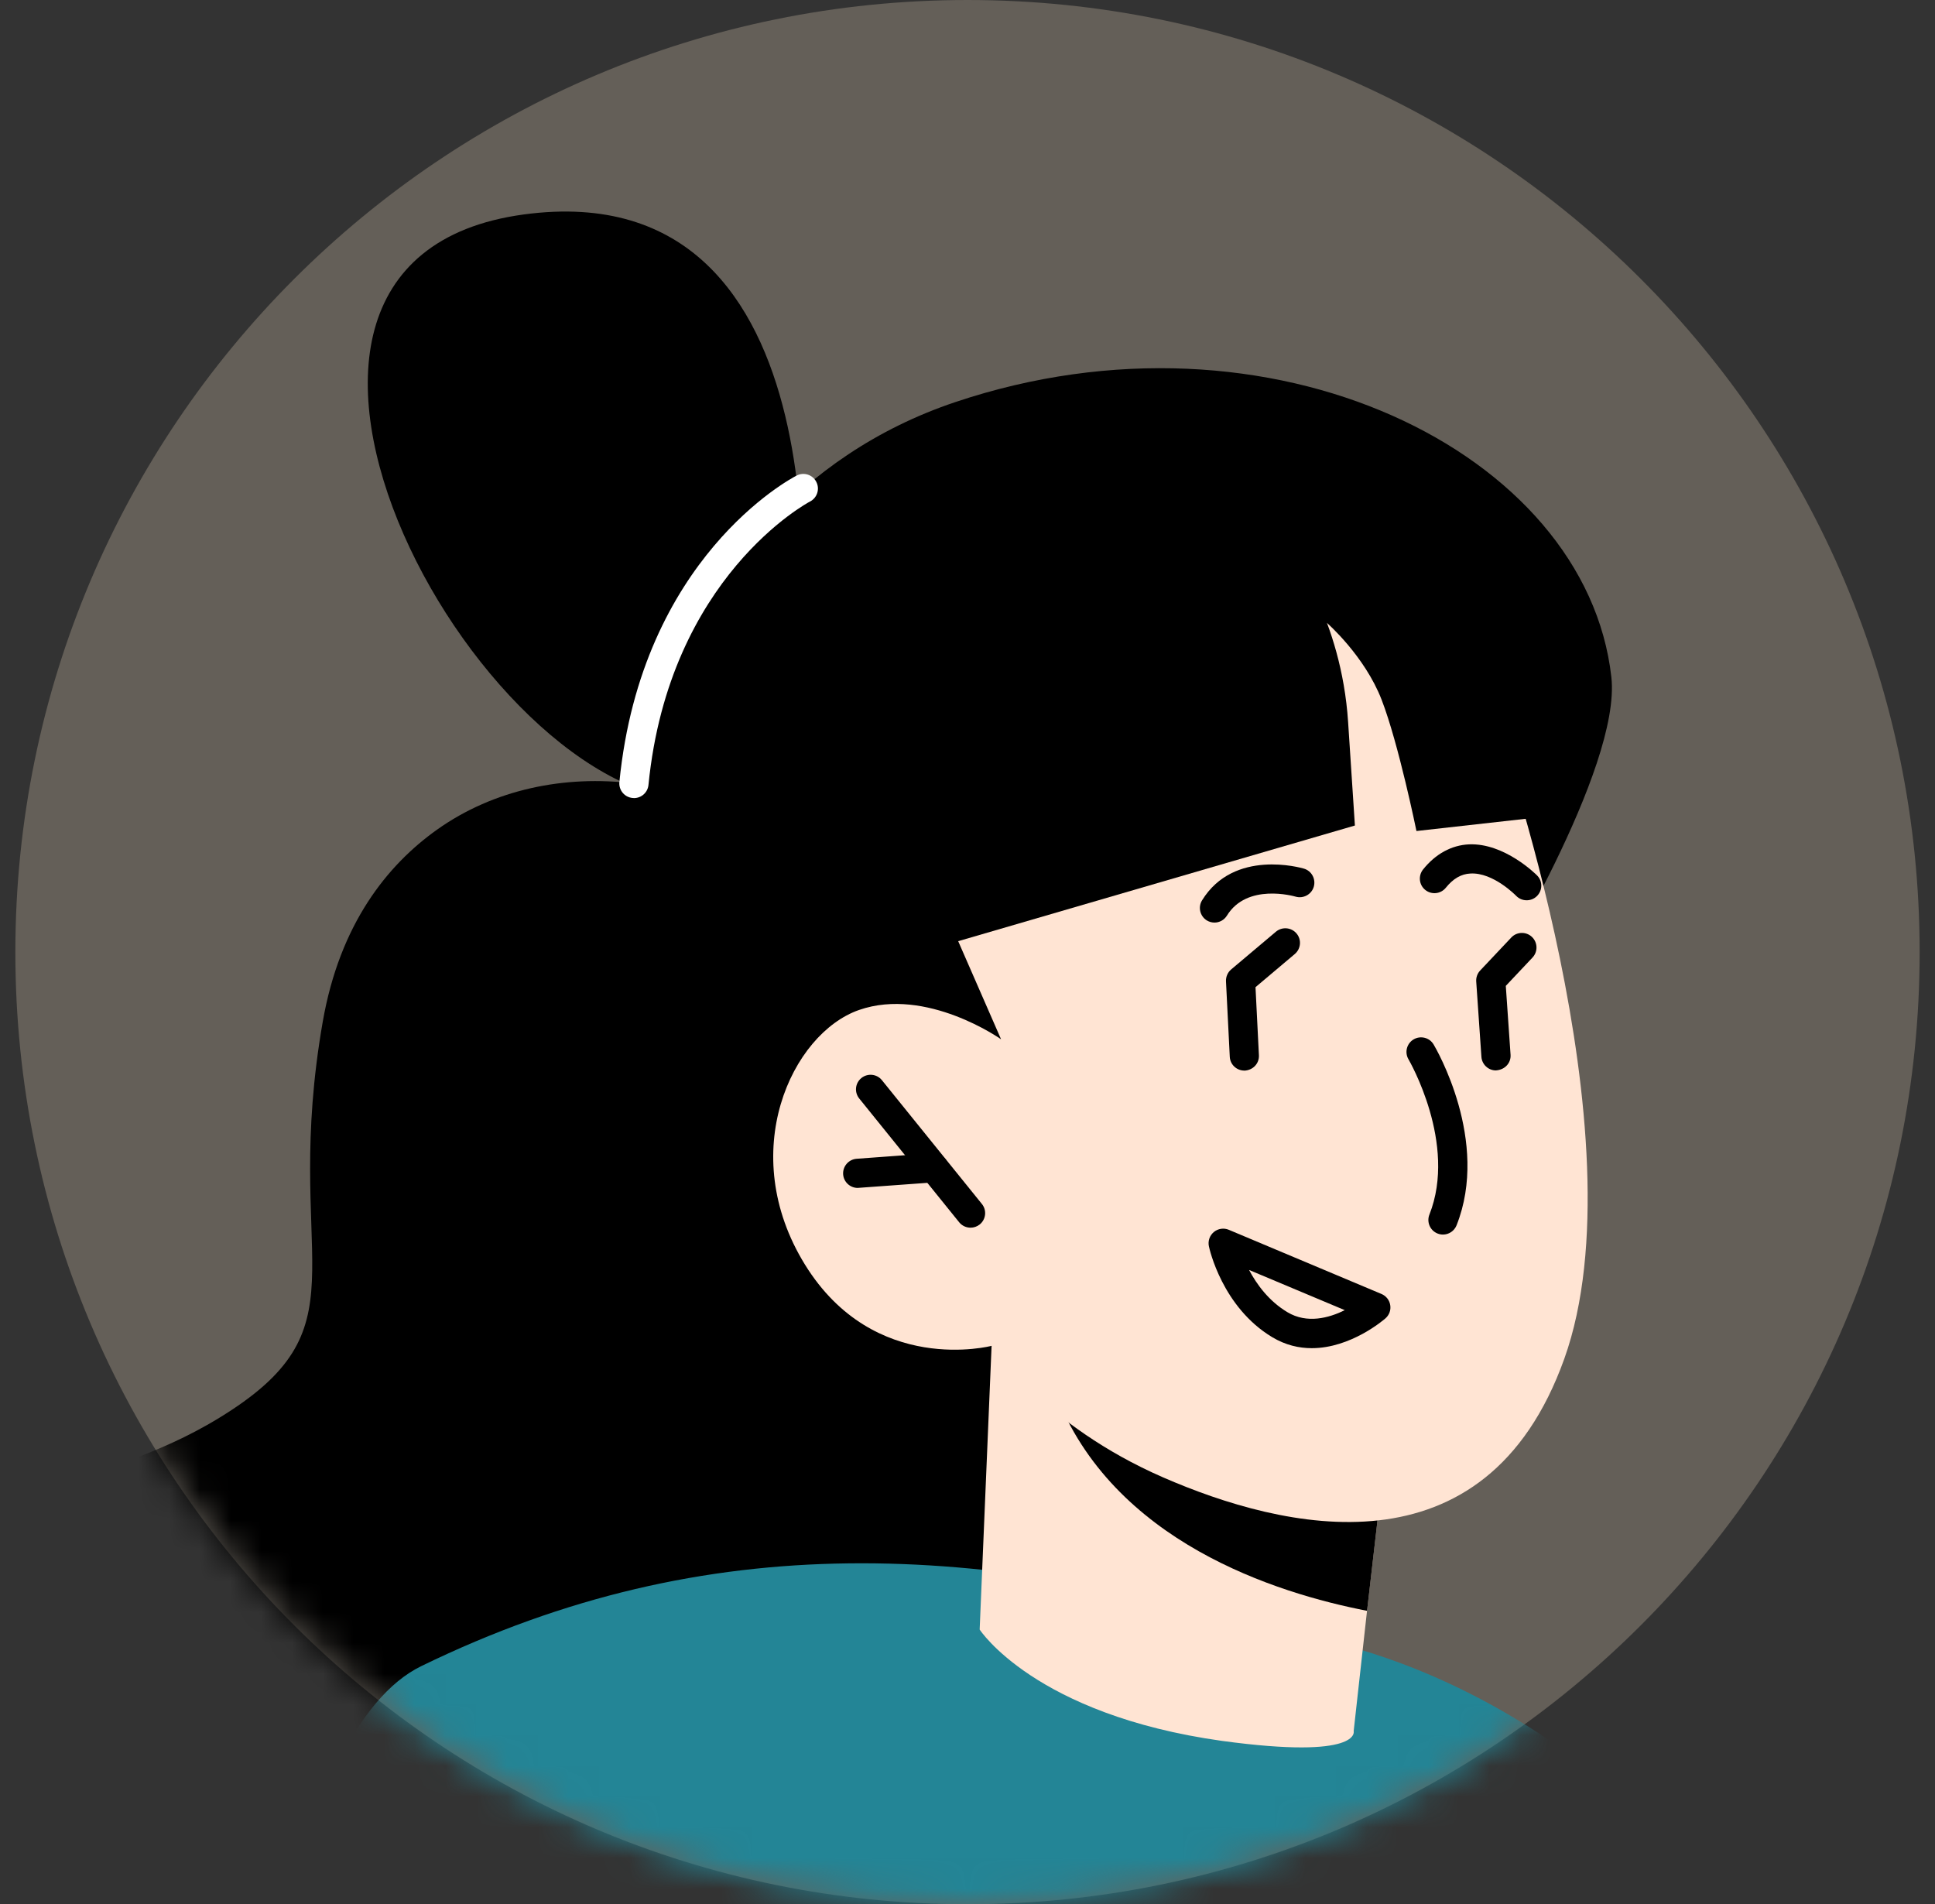
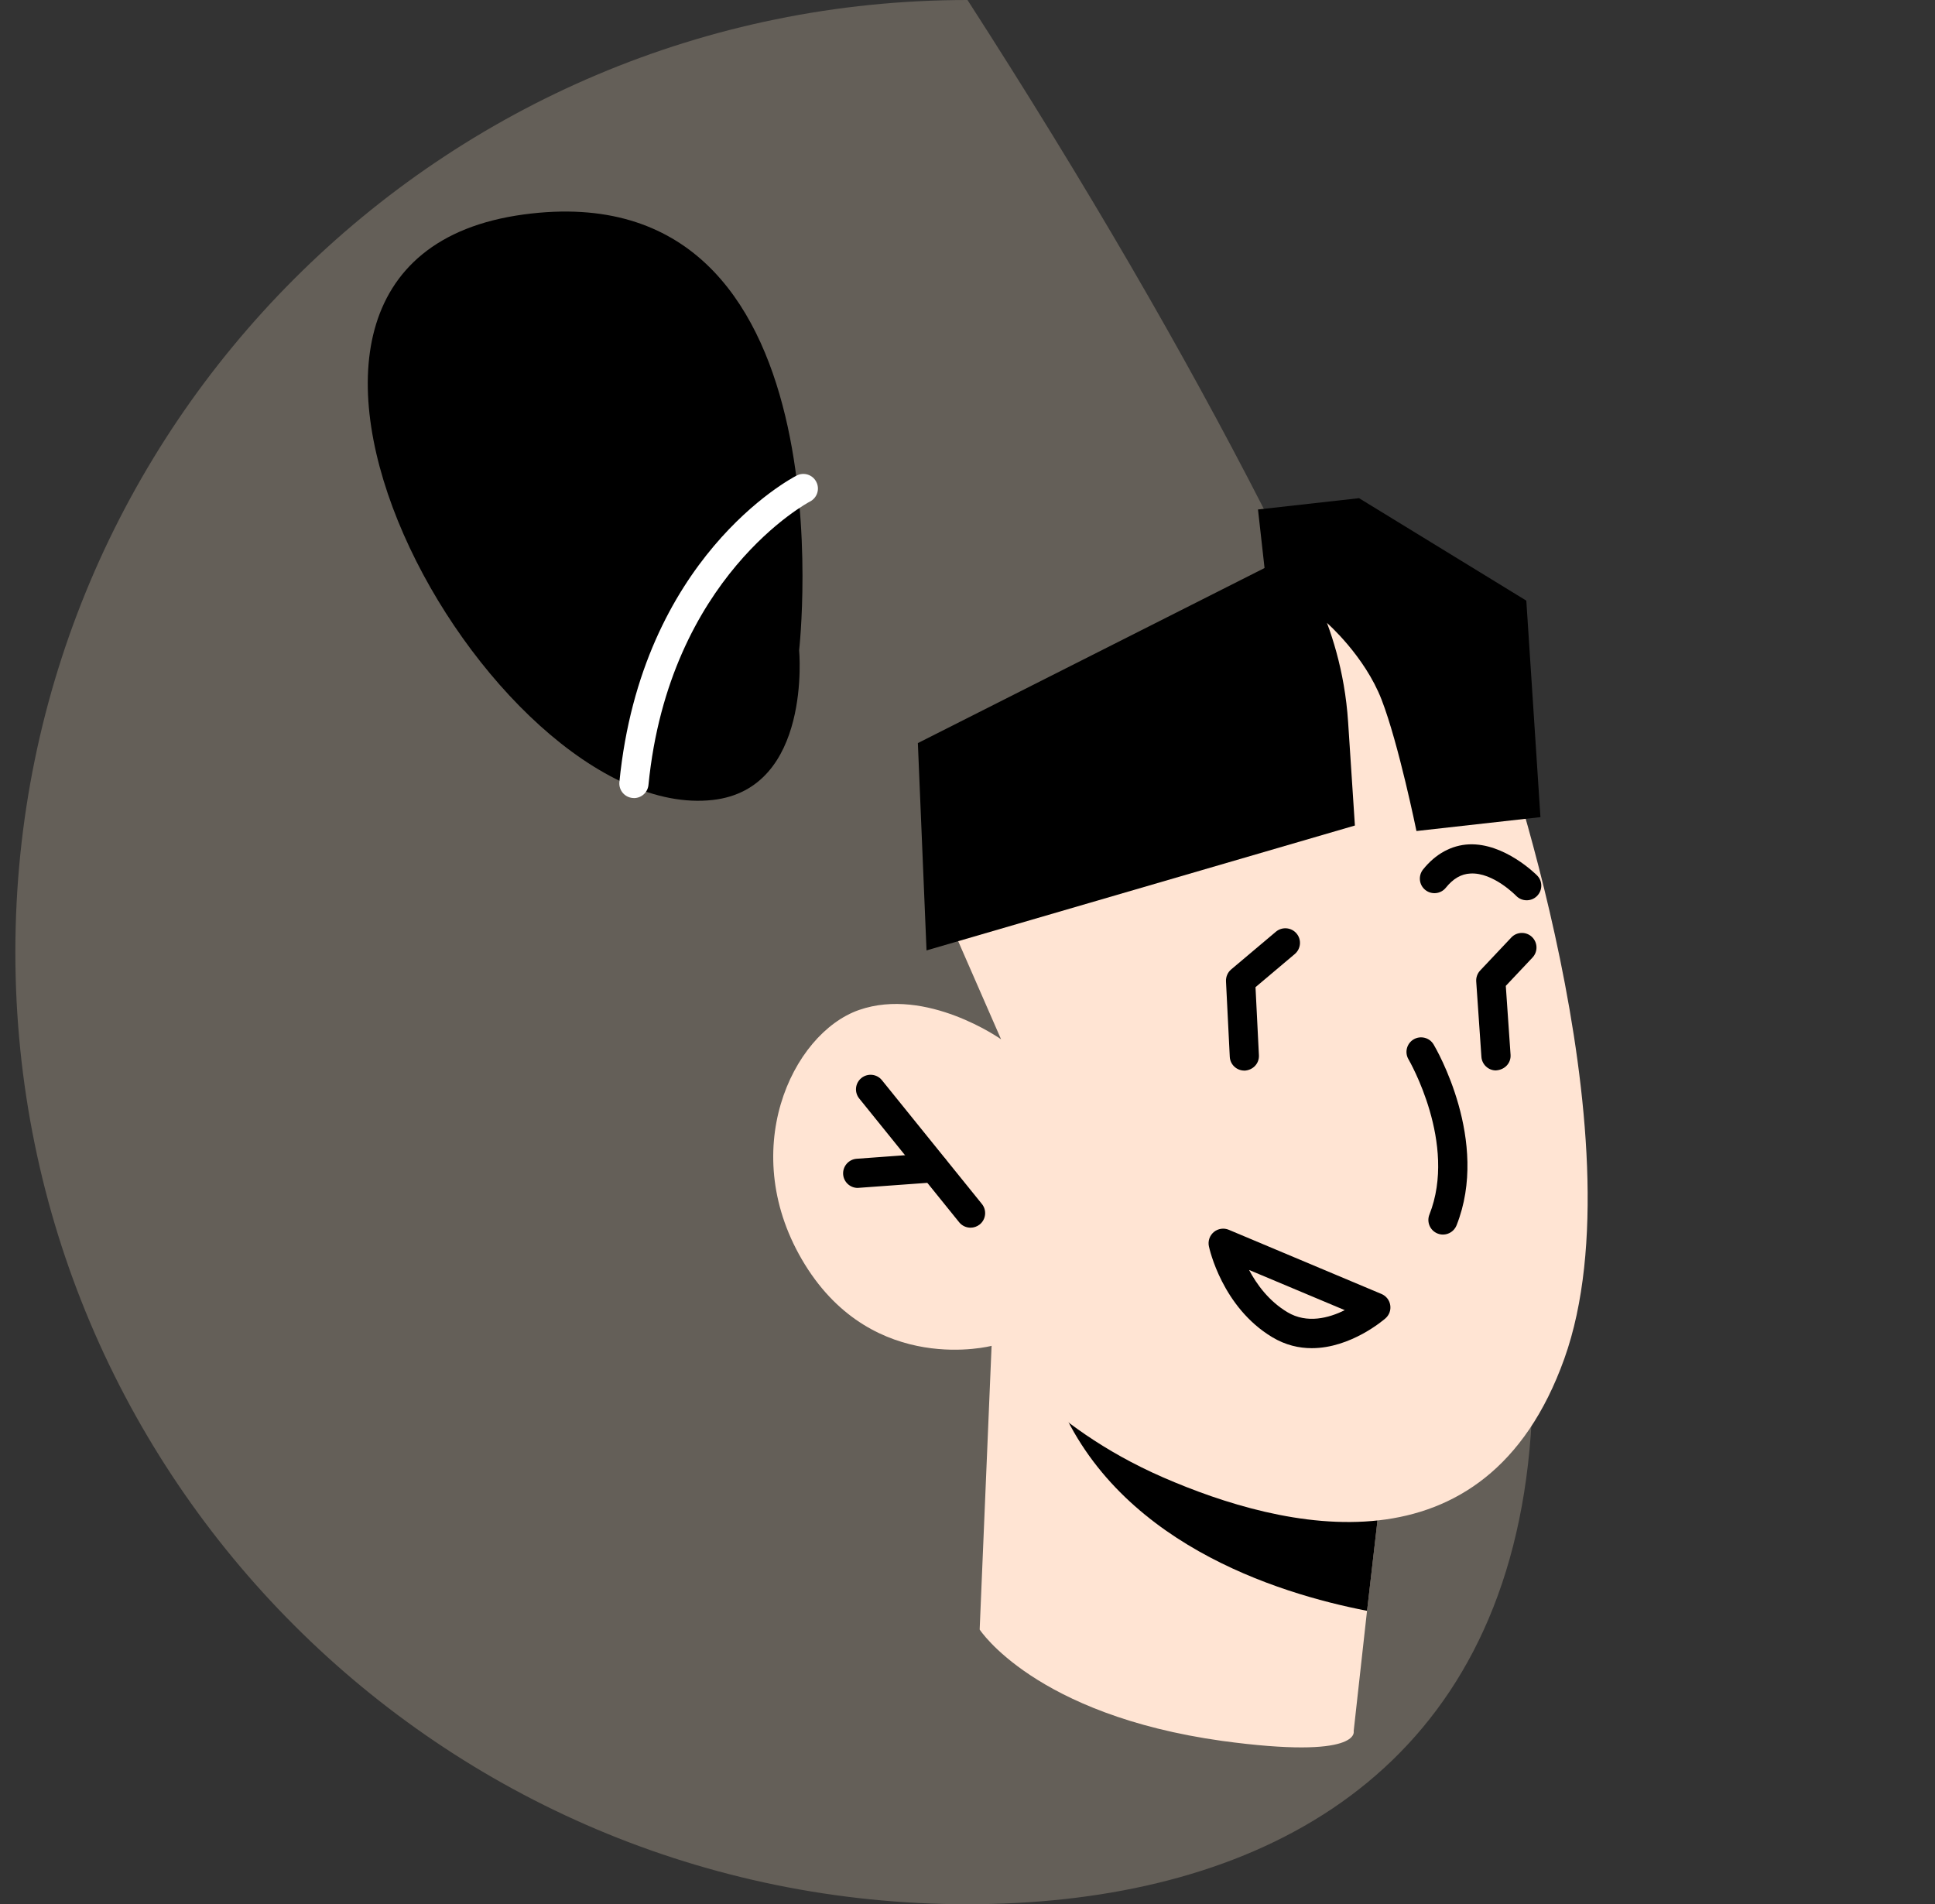
<svg xmlns="http://www.w3.org/2000/svg" width="63" height="62" viewBox="0 0 63 62" fill="none">
  <rect x="0" y="0" width="63" height="62" fill="#333333" stroke="none" />
-   <path d="M31.5 62C14.379 62 0.5 48.121 0.5 31C0.5 13.879 14.379 0 31.5 0C48.621 0 62.5 13.879 62.5 31C62.5 48.121 48.621 62 31.5 62Z" fill="#ADA18E" fill-opacity="0.4" />
+   <path d="M31.5 62C14.379 62 0.5 48.121 0.5 31C0.5 13.879 14.379 0 31.5 0C62.5 48.121 48.621 62 31.5 62Z" fill="#ADA18E" fill-opacity="0.4" />
  <mask id="mask0_1761_6277" style="mask-type:luminance" maskUnits="userSpaceOnUse" x="0" y="0" width="63" height="62">
    <path d="M31.5 62C14.379 62 0.5 48.121 0.5 31C0.5 13.879 14.379 0 31.5 0C48.621 0 62.5 13.879 62.5 31C62.5 48.121 48.621 62 31.5 62Z" fill="white" />
  </mask>
  <g mask="url(#mask0_1761_6277)">
-     <path d="M20.64 25.51C18.392 25.227 16.076 25.699 14.23 27.012C12.612 28.163 11.064 30.079 10.508 33.266C9.174 40.913 11.915 43.028 7.542 45.907C3.168 48.785 0.699 47.022 -2.063 54.142C-4.824 61.262 -0.579 70.803 8.259 68.874C17.098 66.945 38.531 61.101 38.531 61.101L39.526 29.427L28.8 26.54L20.64 25.51Z" fill="black" />
-     <path d="M6.666 80.685C11.191 83.642 16.287 85.791 21.754 86.932C24.702 87.55 27.744 87.873 30.872 87.873C32.212 87.873 33.544 87.815 34.856 87.692C36.986 87.502 39.068 87.16 41.102 86.675C45.087 85.734 48.852 84.26 52.34 82.32C56.125 80.238 59.566 77.604 62.571 74.534C61.268 70.911 59.899 67.716 58.512 65.387C51.904 54.301 42.253 53.255 42.253 53.255C31.919 50.222 23.095 49.681 13.72 54.245C9.508 56.288 7.473 68.145 6.666 80.685Z" fill="#238596" />
-     <path d="M48.537 31.924C48.537 31.924 52.795 25.02 52.463 22.047C51.644 14.72 41.363 9.643 31.096 13.094C20.829 16.546 18.731 29.298 20.335 34.851C24.464 49.149 36.943 44.185 36.943 44.185C36.943 44.185 56.344 40.577 48.537 31.924Z" fill="black" />
    <path d="M45.106 47.183L45.086 47.448L44.508 52.445L44.073 56.364C44.073 56.364 44.344 57.301 39.79 56.682C33.687 55.829 31.896 53.056 31.896 53.056L32.284 43.823L34.118 44.308L45.106 47.181V47.183Z" fill="#FFE4D3" />
    <path d="M45.086 47.449L44.509 52.446C41.556 51.874 36.222 50.202 34.362 45.36C34.22 44.968 34.133 44.617 34.117 44.329L45.073 47.371L45.086 47.449H45.086Z" fill="black" />
    <path d="M48.72 23.594C48.72 23.594 53.504 37.047 50.932 44.236C48.361 51.423 41.762 49.798 37.864 48.1C33.967 46.401 32.284 43.819 32.284 43.819C32.284 43.819 28.462 44.822 26.208 41.174C23.955 37.526 25.774 33.648 27.97 32.883C30.166 32.12 32.593 33.838 32.593 33.838L30.874 29.905C30.874 29.905 40.592 11.217 48.72 23.595V23.594Z" fill="#FFE4D3" />
    <path d="M46.981 40.196C47.17 40.196 47.348 40.082 47.423 39.895C48.513 37.145 46.751 34.133 46.675 34.006C46.541 33.781 46.25 33.709 46.025 33.841C45.799 33.975 45.725 34.266 45.859 34.492C45.874 34.519 47.455 37.234 46.539 39.545C46.442 39.789 46.562 40.066 46.805 40.162C46.862 40.185 46.922 40.196 46.98 40.196H46.981Z" fill="black" />
    <path d="M31.599 39.972C31.703 39.972 31.809 39.938 31.898 39.867C32.102 39.702 32.134 39.403 31.968 39.199L28.714 35.17C28.55 34.966 28.251 34.934 28.046 35.099C27.841 35.264 27.81 35.563 27.976 35.767L31.229 39.796C31.323 39.912 31.461 39.972 31.599 39.972Z" fill="black" />
    <path d="M27.924 38.677C27.96 38.675 30.439 38.494 30.439 38.494C30.701 38.475 30.897 38.247 30.879 37.985C30.86 37.723 30.607 37.528 30.37 37.546L27.892 37.728C27.63 37.747 27.433 37.975 27.451 38.237C27.47 38.486 27.679 38.677 27.924 38.677Z" fill="black" />
    <path d="M42.709 43.895C43.981 43.895 45.048 42.976 45.107 42.925C45.23 42.818 45.291 42.654 45.263 42.491C45.238 42.33 45.129 42.193 44.978 42.13L40.008 40.041C39.848 39.972 39.657 40 39.522 40.112C39.385 40.225 39.323 40.404 39.359 40.576C39.376 40.657 39.792 42.559 41.423 43.538C41.856 43.797 42.292 43.895 42.709 43.895ZM43.783 42.657C43.27 42.912 42.555 43.107 41.915 42.723C41.312 42.362 40.916 41.819 40.667 41.348L43.783 42.657Z" fill="black" />
-     <path d="M39.541 30.038C39.7 30.038 39.855 29.958 39.946 29.812C40.601 28.746 42.119 29.176 42.184 29.194C42.433 29.266 42.7 29.124 42.774 28.872C42.847 28.621 42.706 28.357 42.455 28.282C42.362 28.255 40.177 27.626 39.137 29.314C38.999 29.537 39.069 29.829 39.292 29.968C39.37 30.015 39.456 30.038 39.542 30.038H39.541Z" fill="black" />
    <path d="M49.706 29.312C49.824 29.312 49.945 29.268 50.037 29.178C50.225 28.995 50.231 28.694 50.048 28.507C50.005 28.463 48.983 27.445 47.831 27.491C47.26 27.517 46.741 27.8 46.333 28.308C46.169 28.513 46.2 28.812 46.405 28.976C46.61 29.14 46.908 29.108 47.073 28.904C47.313 28.606 47.574 28.455 47.874 28.441C48.616 28.397 49.356 29.16 49.364 29.168C49.458 29.264 49.581 29.312 49.706 29.312Z" fill="black" />
    <path d="M48.706 34.851C49.001 34.832 49.199 34.605 49.181 34.343L49.026 32.099L49.895 31.177C50.076 30.986 50.067 30.686 49.877 30.505C49.686 30.324 49.383 30.334 49.205 30.524L48.193 31.597C48.101 31.694 48.054 31.824 48.063 31.956L48.232 34.409C48.249 34.659 48.458 34.852 48.705 34.852L48.706 34.851Z" fill="black" />
    <path d="M40.514 34.859C40.8 34.845 41.001 34.622 40.988 34.359L40.877 32.141L42.156 31.062C42.356 30.892 42.383 30.593 42.212 30.392C42.042 30.191 41.742 30.168 41.543 30.334L40.084 31.564C39.971 31.66 39.909 31.803 39.916 31.952L40.039 34.406C40.05 34.659 40.261 34.857 40.513 34.857L40.514 34.859Z" fill="black" />
    <path d="M26.018 21.173C26.018 21.173 27.795 5.537 17.057 6.982C5.68 8.514 15.937 26.86 23.205 26.046C26.44 25.683 26.018 21.172 26.018 21.172V21.173Z" fill="black" />
    <path d="M20.641 25.985C20.883 25.985 21.089 25.802 21.113 25.556C21.785 18.765 26.326 16.352 26.372 16.329C26.606 16.209 26.698 15.922 26.577 15.689C26.457 15.454 26.17 15.363 25.937 15.484C25.731 15.589 20.89 18.161 20.166 25.462C20.141 25.723 20.331 25.956 20.593 25.981C20.608 25.983 20.625 25.984 20.64 25.984L20.641 25.985Z" fill="white" />
    <path d="M42.048 18.052C42.048 18.052 43.672 20.141 43.892 23.51L44.113 26.878L30.166 30.944L29.884 24.194L42.047 18.052H42.048Z" fill="black" />
    <path d="M43.205 20.283C43.205 20.283 44.43 21.352 44.983 22.783C45.537 24.215 46.117 27.057 46.117 27.057L50.154 26.605L49.694 19.556L44.248 16.22L40.958 16.588L41.466 21.129L43.205 20.282V20.283Z" fill="black" />
  </g>
</svg>